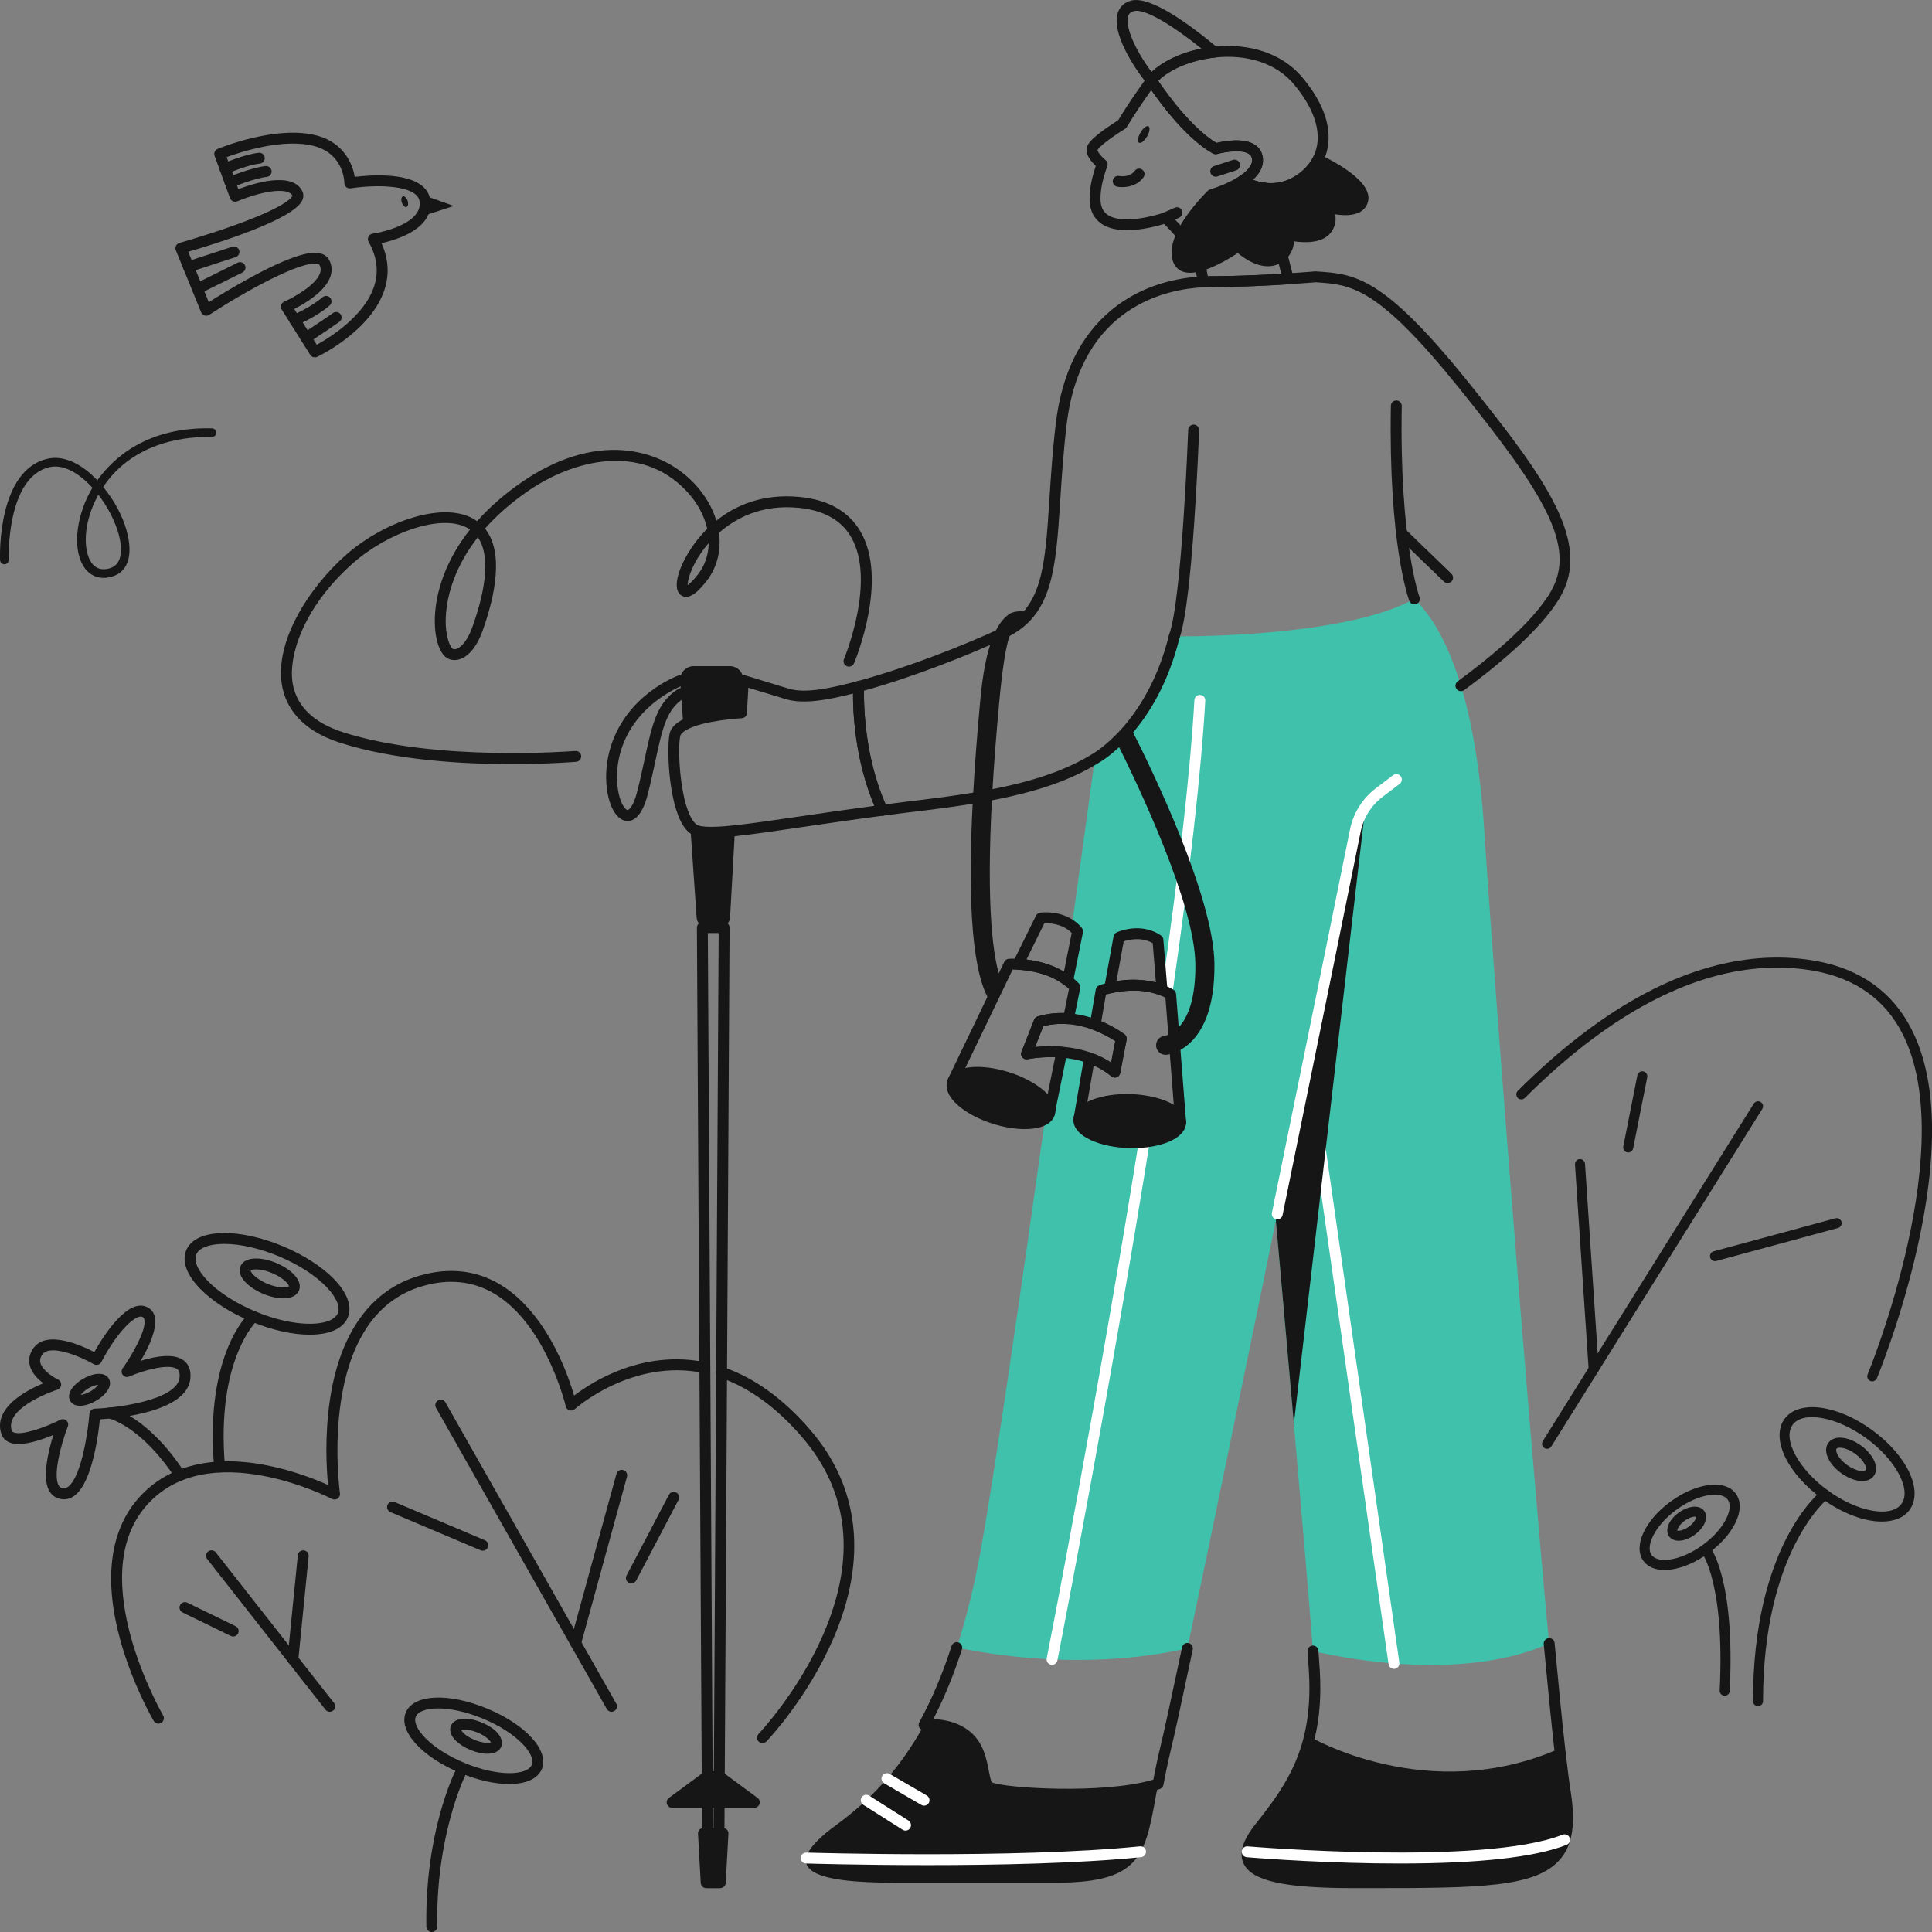
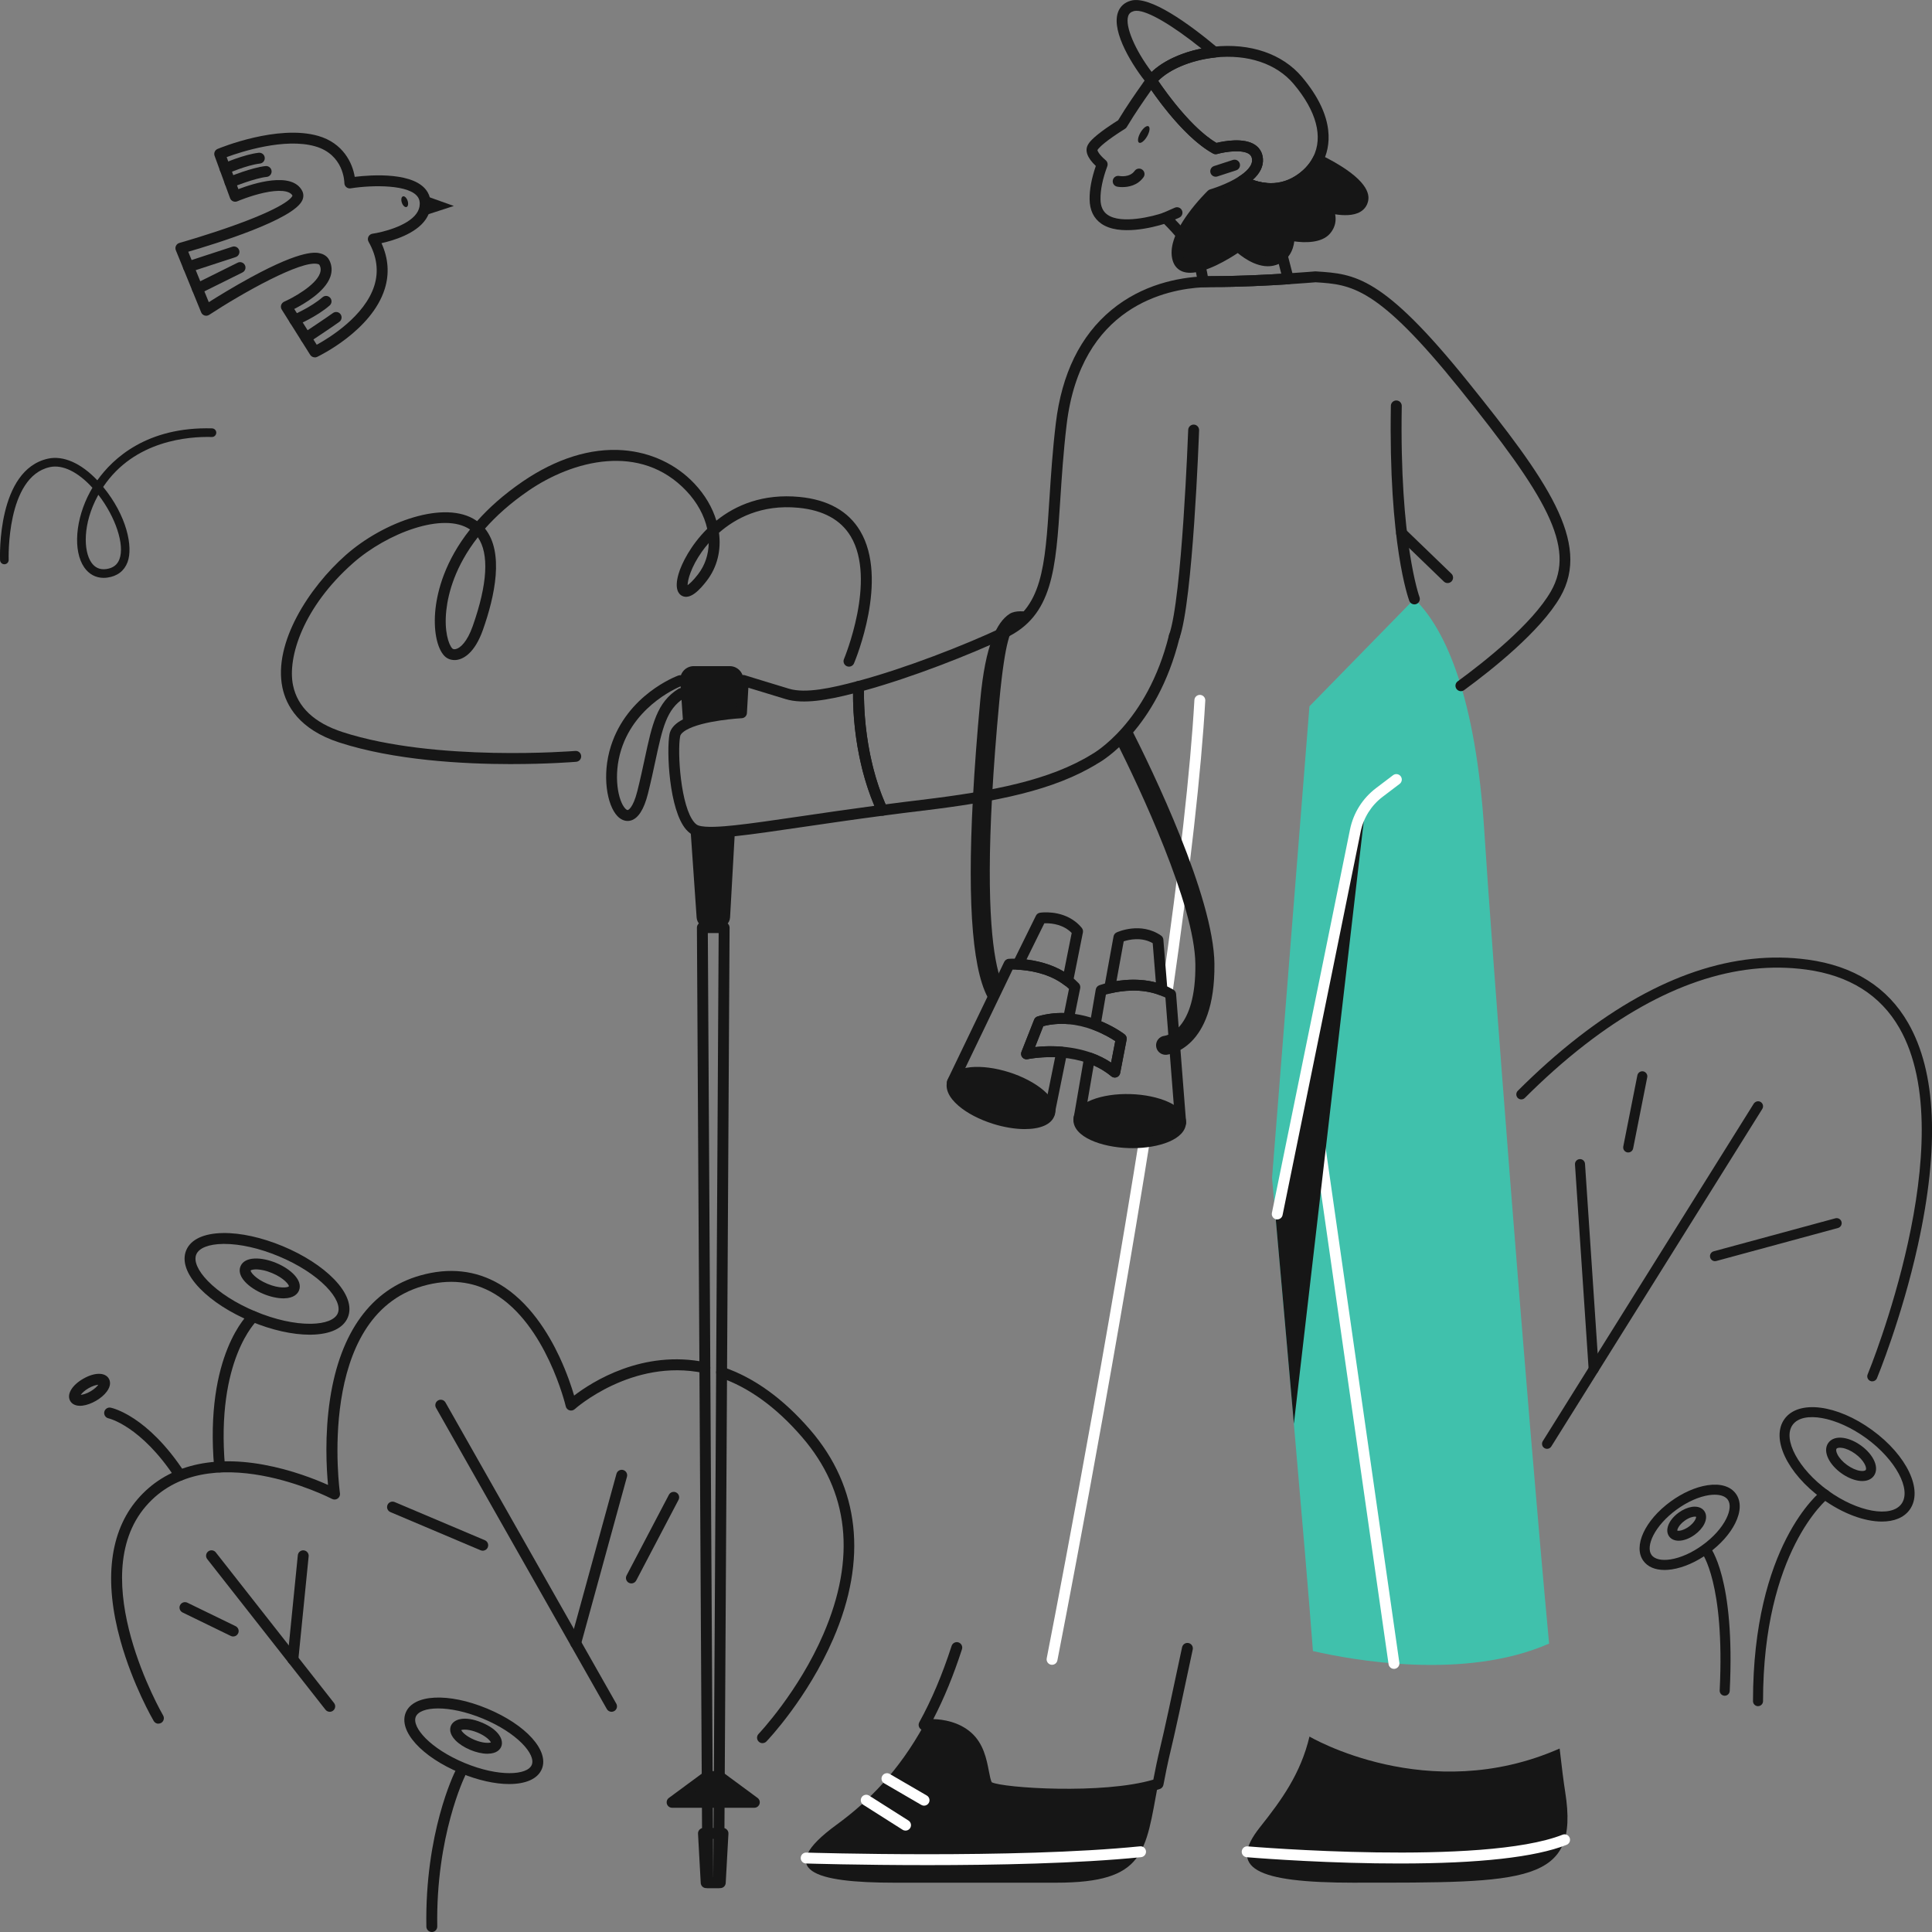
<svg xmlns="http://www.w3.org/2000/svg" id="Layer_1" viewBox="0 0 860 860">
  <rect x="0" y="0" width="860" height="860" fill="#808080" stroke="none" />
  <defs>
    <style>.cls-1{fill:#fff;}.cls-2{fill:#40c1ac;}.cls-3{fill:#161616;}</style>
  </defs>
  <path class="cls-3" d="M675.24,488.26c.73,1.28,2.48,1.51,3.52.47,8.24-8.23,17.18-16.3,26.72-23.69,34.11-26.43,67.28-37.68,98.57-33.44,19.08,2.59,33.02,11.34,41.44,26.02,28.66,49.96-13.71,153.15-14.14,154.18-.47,1.14.07,2.45,1.21,2.92.28.12.57.17.86.17.88,0,1.71-.52,2.07-1.38.11-.26,11.05-26.72,18.21-59.14,9.68-43.82,8.23-77.13-4.31-98.99-9.15-15.95-24.19-25.44-44.72-28.22-32.52-4.42-66.82,7.14-101.91,34.33-9.69,7.51-18.78,15.71-27.14,24.07-.72.71-.86,1.82-.36,2.7h0Z" />
  <path class="cls-3" d="M687,644.2c1,1.09,2.76.93,3.54-.33l93.92-150.25c.69-1.11.29-2.6-.91-3.19-1.05-.52-2.33-.06-2.95.93l-93.85,150.15c-.53.85-.43,1.95.25,2.7h0Z" />
  <path class="cls-3" d="M709.4,611.71c-1.17,0-2.15-.91-2.23-2.09l-6.09-91.28c-.08-1.23.85-2.3,2.08-2.38,1.23-.1,2.3.85,2.38,2.08l6.09,91.28c.08,1.23-.85,2.3-2.08,2.38-.05,0-.1,0-.15,0Z" />
  <path class="cls-3" d="M763.41,561.39c-.98,0-1.89-.66-2.16-1.65-.32-1.19.38-2.42,1.57-2.74l54.16-14.69c1.19-.32,2.42.38,2.74,1.57s-.38,2.42-1.57,2.74l-54.16,14.69c-.2.05-.39.08-.59.08Z" />
  <path class="cls-3" d="M724.78,513c-.14,0-.29-.01-.44-.04-1.21-.24-2-1.42-1.76-2.63l6.27-31.66c.24-1.21,1.42-2.01,2.63-1.76,1.21.24,2,1.42,1.76,2.63l-6.27,31.66c-.21,1.06-1.15,1.8-2.19,1.8Z" />
  <path class="cls-3" d="M837.67,677.3c-7.7,0-17.4-3.49-26.58-10.16-15.61-11.34-22.96-26.94-16.73-35.52h0c6.23-8.58,23.34-6.42,38.95,4.92,15.61,11.34,22.96,26.94,16.73,35.52-2.56,3.53-6.98,5.24-12.36,5.24ZM797.97,634.24c-4.6,6.33,2.61,19.74,15.74,29.27,13.13,9.53,28.1,12.24,32.7,5.91,4.6-6.33-2.61-19.73-15.74-29.27-13.13-9.53-28.11-12.24-32.7-5.91h0Z" />
  <path class="cls-3" d="M828.97,659.26c-.52,0-1.07-.04-1.64-.13-2.51-.38-5.27-1.59-7.78-3.41s-4.51-4.07-5.65-6.34c-1.37-2.74-1.38-5.27-.03-7.13h0c1.35-1.86,3.76-2.63,6.79-2.17,2.51.38,5.27,1.59,7.77,3.41,5.77,4.19,8.21,9.98,5.68,13.47-1.1,1.51-2.89,2.3-5.15,2.3ZM819.04,644.43c-.83,0-1.36.2-1.55.46h0c-.25.34-.22,1.24.41,2.5.81,1.62,2.37,3.34,4.28,4.72,1.91,1.39,4.03,2.34,5.82,2.61,1.38.21,2.25-.04,2.5-.38.64-.88-.66-4.29-4.69-7.22-1.91-1.39-4.03-2.34-5.82-2.61-.35-.05-.67-.08-.96-.08ZM815.68,643.57h.01-.01Z" />
  <path class="cls-3" d="M782.56,759.48c-1.23,0-2.24-1-2.24-2.24,0-69.14,29.4-92.8,30.65-93.78.97-.76,2.38-.58,3.14.39.76.97.58,2.37-.39,3.13h0c-.29.23-28.93,23.51-28.93,90.25,0,1.23-1,2.24-2.24,2.24Z" />
  <path class="cls-3" d="M740.9,698.84c-4.18,0-7.44-1.39-9.37-4.04-4.7-6.47.66-18.1,12.2-26.48,5.3-3.85,11.1-6.4,16.32-7.19,5.75-.88,10.24.47,12.64,3.78,2.4,3.31,2.29,7.99-.31,13.19-2.37,4.73-6.59,9.45-11.89,13.3-5.3,3.85-11.1,6.4-16.32,7.19-1.14.17-2.23.26-3.27.26ZM763.3,665.34c-.8,0-1.66.07-2.57.2-4.53.69-9.63,2.96-14.36,6.39h0c-10,7.26-13.93,16.49-11.21,20.24,1.35,1.86,4.39,2.59,8.35,1.99,4.53-.69,9.63-2.95,14.36-6.39,4.73-3.44,8.47-7.58,10.52-11.68,1.79-3.57,2.05-6.69.69-8.55-1.04-1.43-3.08-2.19-5.78-2.19ZM745.05,670.12h.01-.01Z" />
  <path class="cls-3" d="M747.25,685.83c-1.8,0-3.32-.63-4.25-1.91-2.04-2.81-.22-7.36,4.23-10.59h0c1.89-1.37,3.98-2.28,5.88-2.57,2.39-.36,4.4.3,5.5,1.82,1.1,1.52,1.11,3.63.03,5.79-.86,1.73-2.38,3.43-4.27,4.8-2.42,1.76-4.98,2.66-7.13,2.66ZM754.51,675.09c-.84,0-2.62.38-4.64,1.86h0c-2.59,1.88-3.36,3.93-3.22,4.39.34.2,2.52.1,5.11-1.78,2.59-1.88,3.36-3.93,3.22-4.39-.07-.04-.23-.07-.47-.07ZM748.55,675.14h.01-.01Z" />
  <path class="cls-3" d="M767.72,754.82s-.08,0-.11,0c-1.23-.06-2.18-1.11-2.12-2.34,2.37-48.02-7.91-61.25-8.02-61.38-.77-.95-.65-2.36.3-3.14.94-.79,2.33-.67,3.13.26.47.55,11.55,14.18,9.06,64.48-.06,1.2-1.05,2.13-2.23,2.13Z" />
  <path class="cls-3" d="M339.41,775.94c-.6,0-1.2-.22-1.67-.67-.97-.92-1-2.46-.08-3.43.18-.18,17.8-18.81,28.86-44.43,14.64-33.92,11.45-63.43-9.5-87.71-11.4-13.22-23.71-22.15-36.6-26.54-1.27-.43-1.94-1.81-1.51-3.08.43-1.27,1.81-1.95,3.08-1.51,13.71,4.67,26.73,14.08,38.71,27.96,21.98,25.48,25.51,57.61,10.23,92.92-11.42,26.38-29.01,44.96-29.76,45.73-.48.5-1.11.75-1.75.75Z" />
  <path class="cls-3" d="M70.52,767.28c-.83,0-1.64-.43-2.09-1.2-.38-.65-9.33-16.04-14.84-35.87-7.41-26.66-4.78-48.39,7.61-62.83,12.43-14.49,31.83-19.81,56.08-15.4,12.53,2.28,23.21,6.54,28.74,9.03-.69-7.2-1.56-22.21.91-38.37,4.55-29.71,18.38-48.68,40-54.85,12.94-3.69,24.87-2.39,35.47,3.85,13.14,7.75,21.74,21.86,26.63,32.33,3.32,7.11,5.42,13.45,6.53,17.25,7.92-6.06,30.56-20.65,58.69-14.78,1.31.27,2.15,1.56,1.88,2.87-.27,1.31-1.55,2.15-2.87,1.88-31.92-6.67-57.18,15.85-57.43,16.07-.64.58-1.53.77-2.35.52-.82-.26-1.45-.93-1.64-1.77-.08-.36-8.7-36.52-31.91-50.21-9.4-5.54-20.05-6.67-31.66-3.36-47.85,13.65-37.05,91.5-36.94,92.28.13.9-.25,1.8-1,2.33-.74.53-1.72.59-2.53.17-.55-.29-55.56-28.58-82.92,3.3-27.48,32.04,7.38,92.48,7.73,93.08.68,1.16.29,2.64-.87,3.32-.38.22-.81.33-1.22.33Z" />
  <path class="cls-3" d="M272.23,761.98c-.84,0-1.67-.44-2.11-1.23l-76.03-134.07c-.66-1.16-.25-2.64.91-3.3,1.16-.66,2.64-.25,3.3.91l76.03,134.07c.66,1.16.25,2.64-.91,3.3-.38.21-.79.32-1.19.32Z" />
  <path class="cls-3" d="M256.25,733.81c-.21,0-.43-.03-.64-.09-1.29-.35-2.05-1.69-1.7-2.98l20.5-74.69c.35-1.29,1.68-2.06,2.98-1.7,1.29.35,2.05,1.69,1.7,2.98l-20.5,74.69c-.3,1.08-1.27,1.78-2.34,1.78Z" />
  <path class="cls-3" d="M146.79,761.98c-.72,0-1.43-.32-1.91-.93l-52.63-67.04c-.83-1.05-.64-2.58.41-3.4,1.05-.83,2.58-.64,3.4.41l52.63,67.04c.83,1.05.64,2.58-.41,3.4-.44.35-.97.52-1.5.52Z" />
  <path class="cls-3" d="M130.37,741.07c-.08,0-.16,0-.24-.01-1.33-.13-2.3-1.32-2.17-2.65l4.61-46.12c.13-1.33,1.32-2.31,2.65-2.17,1.33.13,2.3,1.32,2.17,2.65l-4.61,46.12c-.12,1.25-1.18,2.18-2.41,2.18Z" />
  <path class="cls-3" d="M214.88,690.27c-.31,0-.64-.06-.94-.19l-40.16-17c-1.23-.52-1.81-1.95-1.29-3.18s1.94-1.81,3.18-1.29l40.16,17c1.23.52,1.81,1.95,1.29,3.18-.39.92-1.29,1.48-2.23,1.48Z" />
  <path class="cls-3" d="M103.81,728.46c-.36,0-.72-.08-1.06-.24l-21.48-10.45c-1.2-.59-1.71-2.04-1.12-3.24.59-1.2,2.04-1.7,3.24-1.12l21.48,10.45c1.2.59,1.71,2.04,1.12,3.24-.42.86-1.28,1.36-2.18,1.36Z" />
  <path class="cls-3" d="M281.05,704.84c-.38,0-.76-.09-1.12-.28-1.19-.62-1.64-2.09-1.02-3.27l18.84-35.91c.62-1.19,2.09-1.64,3.27-1.02,1.19.62,1.64,2.09,1.02,3.27l-18.84,35.91c-.43.83-1.28,1.3-2.15,1.3Z" />
  <path class="cls-3" d="M137.89,594.12c-7.72,0-16.93-2.06-26.01-5.84-9.31-3.87-17.44-9.1-22.89-14.72-5.94-6.13-8.11-12.18-6.1-17.01h0c2.01-4.84,7.82-7.56,16.36-7.68,7.85-.13,17.28,1.97,26.58,5.83,9.31,3.87,17.44,9.1,22.89,14.72,5.94,6.13,8.11,12.18,6.1,17.01-2.01,4.84-7.82,7.56-16.36,7.68-.19,0-.39,0-.58,0ZM99.84,553.71c-.17,0-.35,0-.52,0-6.39.09-10.74,1.8-11.95,4.69h0c-1.2,2.9.66,7.19,5.11,11.78,5,5.16,12.56,10,21.27,13.62,8.71,3.62,17.44,5.56,24.66,5.46,6.39-.09,10.74-1.8,11.95-4.69,1.2-2.89-.66-7.19-5.11-11.78-5-5.16-12.56-10-21.27-13.62-8.5-3.53-17.05-5.46-24.14-5.46ZM85.13,557.48h.01-.01Z" />
  <path class="cls-3" d="M126.15,577.94c-2.68,0-5.84-.7-8.94-1.99-6.46-2.69-12.03-7.77-10.15-12.29,1.88-4.52,9.4-4.17,15.87-1.48,6.46,2.68,12.03,7.77,10.15,12.29-.53,1.27-2.1,3.41-6.73,3.47-.07,0-.14,0-.2,0ZM111.55,565.53c.02.83,2.24,3.75,7.52,5.95,5.38,2.24,9.06,1.68,9.55,1.1.04-.68-2.17-3.67-7.55-5.91-5.28-2.19-8.92-1.71-9.52-1.13Z" />
  <path class="cls-3" d="M97.74,655.4c-1.24,0-2.3-.95-2.41-2.21-4.35-50.2,15.04-68.22,15.86-68.97,1-.89,2.53-.81,3.42.18.89.99.81,2.52-.18,3.42-.23.21-18.39,17.48-14.28,64.95.12,1.33-.87,2.51-2.21,2.62-.07,0-.14,0-.21,0Z" />
-   <path class="cls-3" d="M28.43,667.38c-.24,0-.49-.01-.74-.04-2.42-.23-4.36-1.42-5.61-3.43-3.56-5.75-.59-17.95,1.68-25.17-5.83,2.46-14.68,5.41-19.63,3.31-1.8-.77-3.05-2.14-3.6-3.96-3.46-11.39,10.89-19.08,18.75-22.35-2.43-1.82-5.09-4.47-5.98-7.79-.7-2.63-.18-5.31,1.52-7.76,5.76-8.3,21.2-1.42,27.16,1.67,3.99-7.09,14.77-24.2,23.49-20.03,1.76.84,2.95,2.31,3.45,4.25.31,1.2,1.23,7.19-6.31,19.67.9-.28,1.86-.55,2.84-.8,7.56-1.96,13.01-1.77,16.2.55,1.66,1.21,3.54,3.59,3.1,8.12-1.43,14.7-31.32,17.64-40.29,18.19-.7,6.99-3.35,27.29-10.78,33.53-1.62,1.36-3.38,2.05-5.25,2.05ZM30.12,635.15c-3,7.84-6.67,21.75-3.92,26.2.45.73,1.03,1.07,1.94,1.16.52.05,1.34,0,2.41-.89,5.9-4.96,8.68-25.02,9.26-32.33.1-1.23,1.1-2.19,2.33-2.23,9.48-.35,36.78-3.67,37.78-13.92.24-2.43-.53-3.29-1.12-3.72-3.51-2.55-14.56.41-21.28,3.32-1,.43-2.17.15-2.85-.7-.68-.85-.72-2.05-.09-2.93,4.34-6.08,10.79-17.38,9.65-21.82-.14-.55-.39-.87-.84-1.09-2.57-1.22-10.35,5.07-18.29,20.08-.31.58-.84,1.01-1.47,1.2-.63.18-1.31.1-1.88-.23-6.03-3.49-19.58-9.13-22.93-4.29-.9,1.29-1.16,2.48-.83,3.73.92,3.44,5.98,6.51,7.85,7.4.9.43,1.45,1.37,1.38,2.36s-.74,1.85-1.69,2.14c-.24.07-23.51,7.66-20.34,18.09.11.37.3.67.86.91,3.63,1.54,14.15-2.26,20.6-5.5.5-.31,1.12-.45,1.73-.33,1.15.21,1.98,1.21,1.98,2.38h0c0,.36-.08.7-.22,1.01Z" />
  <path class="cls-3" d="M35.61,625.77c-2.68,0-3.87-1.31-4.35-2.15-1.67-2.89.7-6.95,5.76-9.88,5.06-2.92,9.76-2.94,11.43-.05.55.95,1.16,2.96-.91,5.75-1.11,1.5-2.84,2.97-4.85,4.13-2.02,1.16-4.15,1.92-6,2.14-.38.04-.74.07-1.08.07ZM43.76,616.39c-.95.08-2.52.5-4.32,1.54-1.8,1.04-2.95,2.19-3.5,2.97.95-.08,2.52-.5,4.32-1.54,1.8-1.04,2.95-2.19,3.5-2.97ZM44.58,616.44h.01-.01Z" />
  <path class="cls-3" d="M80.11,659.12c-.79,0-1.56-.38-2.03-1.1-15.32-23.37-29.64-26.63-29.78-26.67-1.3-.28-2.15-1.55-1.88-2.86.27-1.31,1.53-2.15,2.84-1.89.66.13,16.32,3.49,32.88,28.76.73,1.12.42,2.62-.7,3.36-.41.27-.87.4-1.33.4Z" />
  <path class="cls-3" d="M226.63,794.14c-6.2,0-13.77-1.62-21.69-4.91-17.26-7.17-27.72-18.74-24.32-26.92h0c3.4-8.17,18.98-8.93,36.24-1.76,17.26,7.17,27.72,18.74,24.32,26.92-1.84,4.42-7.24,6.67-14.55,6.67ZM185.09,764.17h0c-1.94,4.66,6.5,14.26,21.71,20.58,15.21,6.31,27.96,5.52,29.9.86,1.94-4.66-6.5-14.26-21.71-20.58-15.21-6.31-27.96-5.52-29.9-.86Z" />
  <path class="cls-3" d="M216.97,780.65c-2.28,0-4.97-.6-7.59-1.69-2.69-1.12-5.06-2.65-6.67-4.31-2.84-2.93-2.46-5.29-1.99-6.44,1.22-2.94,6.04-4.64,13.73-1.45,7.69,3.2,9.88,7.81,8.66,10.75-.48,1.15-1.89,3.08-5.96,3.13-.06,0-.11,0-.17,0ZM205.31,770.12c.39.86,2.23,2.83,5.93,4.36s6.4,1.45,7.28,1.12c-.39-.86-2.23-2.83-5.93-4.37-3.7-1.53-6.39-1.45-7.27-1.12ZM202.95,769.14h.01-.01Z" />
  <path class="cls-3" d="M192.21,860c-1.32,0-2.4-1.06-2.42-2.38-.71-41.59,12.34-68.18,12.9-69.29.6-1.2,2.05-1.68,3.25-1.08,1.2.6,1.68,2.05,1.09,3.25-.13.26-13.07,26.72-12.39,67.04.02,1.34-1.04,2.44-2.38,2.47h-.04Z" />
  <path class="cls-3" d="M535.57,127.88c-1.21,0-2.24-.89-2.4-2.1-.41-3.01-1.03-5.88-1.85-8.54-1.66-5.35-9.26-13.71-13.12-17.56-4.77,1.48-19.91,5.5-27.97-.12-3.39-2.36-5.14-5.99-5.21-10.8-.07-4.36.87-9.36,2.77-14.88-3.89-3.7-5.04-6.94-3.4-9.64.4-.67,1.63-2.69,8-7.18,2.29-1.6,4.39-2.94,5.33-3.53,3.85-6.39,7.83-12.05,10.49-15.82.92-1.31,1.7-2.41,2.28-3.28.45-.67,1.2-1.07,2.01-1.07s1.63.43,2.07,1.15c.13.21,13.82,21.37,26.92,29.11,3.17-.77,12.31-2.55,17.33.98,2.01,1.41,3.17,3.52,3.36,6.09.24,3.3-1.29,6.44-4.55,9.36,1.66.61,3.85,1.21,6.33,1.41,1.1.09,2,.91,2.19,1.99l1.55,8.66,8.08,31.39c.18.7.04,1.44-.38,2.03s-1.08.95-1.8,1c-8.71.57-21.71,1.25-34.21,1.25-1.37,0-2.57.03-3.67.09-.05,0-.09,0-.14,0ZM518.84,94.49c.61,0,1.22.23,1.68.67.52.5,12.86,12.35,15.43,20.64.7,2.26,1.27,4.66,1.69,7.15.55-.01,1.13-.02,1.74-.02,11.04,0,22.5-.54,30.97-1.06l-7.37-28.64c-.01-.06-.03-.12-.04-.18l-1.25-6.98c-5.83-.88-9.84-3.37-10.02-3.48-.7-.44-1.13-1.21-1.13-2.03,0-.83.41-1.6,1.1-2.05,2.72-1.77,5.92-4.5,5.7-7.47-.08-1.13-.49-1.9-1.31-2.47-2.96-2.08-10.3-1.12-14.24-.02-.61.17-1.26.09-1.82-.21-11.48-6.3-22.97-21.72-27.5-28.26-.1.14-.2.28-.3.43-2.69,3.82-6.74,9.59-10.6,16.03-.2.34-.48.62-.82.82-.03.02-2.69,1.65-5.58,3.68-5.14,3.62-6.38,5.29-6.64,5.72-.04.25.43,1.82,3.66,4.57.77.66,1.05,1.73.7,2.69-2.07,5.58-3.09,10.52-3.02,14.69.04,3.2,1.07,5.45,3.13,6.89,6.15,4.29,20.16.77,25.04-.95.26-.09.54-.14.81-.14Z" />
-   <path class="cls-3" d="M512.5,38.21c-.73,0-1.42-.33-1.88-.89-6.17-7.58-15.87-22.77-13.06-31.57.88-2.76,2.9-4.65,5.85-5.46,8.42-2.32,25.7,10.16,38.7,21.05.75.63,1.05,1.63.76,2.57-.28.93-1.1,1.6-2.06,1.71-11.25,1.19-21.86,5.89-26.4,11.68-.45.58-1.15.92-1.89.93h-.02ZM505.89,4.81c-.44,0-.84.05-1.19.14-1.36.38-2.14,1.07-2.52,2.26-1.44,4.51,3.08,15.07,10.46,24.82,4.99-4.8,13.09-8.6,22.17-10.42-13.25-10.61-23.9-16.81-28.92-16.81Z" />
+   <path class="cls-3" d="M512.5,38.21c-.73,0-1.42-.33-1.88-.89-6.17-7.58-15.87-22.77-13.06-31.57.88-2.76,2.9-4.65,5.85-5.46,8.42-2.32,25.7,10.16,38.7,21.05.75.63,1.05,1.63.76,2.57-.28.93-1.1,1.6-2.06,1.71-11.25,1.19-21.86,5.89-26.4,11.68-.45.58-1.15.92-1.89.93h-.02M505.89,4.81c-.44,0-.84.05-1.19.14-1.36.38-2.14,1.07-2.52,2.26-1.44,4.51,3.08,15.07,10.46,24.82,4.99-4.8,13.09-8.6,22.17-10.42-13.25-10.61-23.9-16.81-28.92-16.81Z" />
  <path class="cls-3" d="M606.67,88.77c-1.43,7.88-16.46,3.19-16.46,3.19,0,0,4.29,5.41,0,10.41-4.3,5.02-16.47,2.16-16.47,2.16,0,0,1.08,8.59-6.45,11.09-7.52,2.51-16.11-6.09-16.11-6.09,0,0-23.59,16.73-26.85,5.73-3.26-11.01,15.03-28.64,15.03-28.64,0,0,7.67-2.21,13.61-6.09,0,0,4.49,2.82,10.8,3.33,4.11.34,8.99-.3,13.9-3.33,3.87-2.39,7.02-5.6,9.01-9.5,4.5,2.22,21.23,10.91,19.99,17.73h0Z" />
  <path class="cls-3" d="M529.72,121.42c-1.11,0-2.15-.15-3.1-.47-2.29-.79-3.89-2.52-4.62-4.99-1.58-5.32.66-12.24,6.65-20.56,4.24-5.89,8.83-10.34,9.02-10.52.28-.27.63-.48,1.01-.58.07-.02,7.41-2.16,12.96-5.79.79-.52,1.82-.52,2.62-.02.03.02,4.11,2.52,9.7,2.97,4.45.36,8.64-.63,12.44-2.98,3.6-2.22,6.41-5.17,8.12-8.54.6-1.18,2.04-1.66,3.23-1.07,18.96,9.35,22.05,16.22,21.3,20.34h0c-.39,2.17-1.58,3.9-3.44,5.03-3.15,1.91-7.78,1.71-11.29,1.15.51,2.6.18,5.7-2.28,8.57-3.8,4.43-11.58,4.09-15.92,3.48-.43,3.81-2.43,8.62-8.08,10.5-6.85,2.29-14.02-2.75-17.08-5.31-4.02,2.67-14.05,8.8-21.25,8.8ZM540.62,88.77c-5.03,4.98-16.24,18.17-13.98,25.81.36,1.22.99,1.58,1.56,1.78,4.48,1.56,15.6-4.58,21.57-8.8.96-.68,2.28-.57,3.12.26,2.1,2.09,8.66,7.16,13.63,5.5,5.51-1.83,4.84-8.23,4.81-8.5-.09-.78.21-1.57.8-2.09.59-.52,1.4-.74,2.16-.56,2.79.65,11.36,1.79,14.08-1.37,2.86-3.34.24-6.94-.07-7.34-.65-.84-.68-2-.07-2.87.6-.87,1.69-1.25,2.7-.94,3.3,1.03,9.52,2.05,12.18.44.67-.4,1.03-.94,1.18-1.74.54-2.96-6.37-8.75-16.65-14.1-2.12,3.28-5.08,6.14-8.68,8.37-4.7,2.9-9.88,4.14-15.38,3.69-4.77-.38-8.59-1.98-10.52-2.94-4.99,2.99-10.6,4.86-12.43,5.43ZM606.67,88.77h.01-.01Z" />
  <path class="cls-3" d="M327.14,369.8l-2.16,38.55c-.15,2.57-2.27,4.57-4.84,4.57h-5.21c-2.56,0-4.67-1.96-4.84-4.51l-2.82-40.69c.84.96,1.77,1.66,2.78,2.01,3.03,1.07,8.73.96,17.09.07h0Z" />
  <path class="cls-3" d="M330.88,302.9l-.81,14.39s-17.88.91-25.91,5.64l-1.38-19.94c-.24-3.5,2.53-6.47,6.04-6.47h16c3.48,0,6.26,2.92,6.06,6.39Z" />
  <path class="cls-2" d="M689.57,731.61c-37.64,16.55-87.8,7.32-105.14,3.33-1.54-20.67-4.99-61.19-8.49-101.2-4.82-55.16-9.71-109.35-9.71-109.35l8.61-108.65,8.04-101.34,46.72-47.8c13.96,13.43,27.4,43.97,31.15,103.89,2.93,46.72,18.43,250.24,28.81,361.12Z" />
  <path class="cls-1" d="M620.5,742.87c-1.19,0-2.22-.87-2.4-2.08l-34.94-243.96c-.19-1.32.73-2.55,2.06-2.74,1.33-.18,2.55.73,2.74,2.06l34.94,243.96c.19,1.32-.73,2.55-2.06,2.74-.12.02-.23.02-.35.02Z" />
-   <path class="cls-2" d="M629.6,266.6l-8.05,80.41-7.59,5.76c-5.49,4.16-9.27,10.18-10.66,16.93-10.15,50.05-54.08,266.34-74.75,364.06-39.88,8.83-77.86,4.67-102.65-.36,4.18-12.86,7.83-27.61,10.89-44.66,5.96-33.26,17.81-115.19,28.83-193.68l1.47.46,5.52-27.19c3.88.33,8.15,1.08,12.36,2.58l-4.53,26.34-.19,1.13c-.15,5.31,9.87,9.89,22.37,10.26,12.51.36,22.78-3.64,22.92-8.93.01-.29-.01-.57-.07-.86l-4.38-56.21c-1.26-.74-2.55-1.37-3.85-1.87l-1.81-22.33c-8-5.54-17.37-1.19-17.37-1.19l-4.1,22.52c-2.38.55-3.82,1.08-3.82,1.08l-2.63,15.32c-3.44-1.28-7.48-2.35-11.88-2.72l2.85-14.04c-1.01-1.05-2.08-2.01-3.2-2.85l4.39-21.98c-.78-.96-1.62-1.76-2.51-2.44,4.27-30.95,7.87-57.31,10.18-74.37,3.48-2.16,6.76-4.53,9.82-7.2,2.24-1.93,4.36-4.01,6.38-6.24,9.01-10.1,15.56-23.37,19.2-41.08,0,0,59.94.86,95.58-11.72,4.13-1.45,7.94-3.09,11.29-4.93h0Z" />
  <path class="cls-1" d="M519.5,444.15c-.11,0-.23,0-.35-.02-1.33-.19-2.25-1.42-2.05-2.74,7.87-54.78,12.78-98.45,14.57-129.79.08-1.34,1.21-2.35,2.56-2.28,1.34.08,2.36,1.22,2.28,2.56-1.81,31.48-6.72,75.29-14.62,130.21-.17,1.21-1.21,2.08-2.4,2.08Z" />
  <path class="cls-1" d="M468.31,741.07c-.16,0-.31-.01-.47-.05-1.31-.26-2.17-1.53-1.91-2.85.23-1.18,23.44-119.32,42.23-237.85.21-1.32,1.45-2.22,2.77-2.01,1.32.21,2.22,1.45,2.01,2.77-18.81,118.62-42.03,236.84-42.26,238.02-.23,1.16-1.24,1.96-2.38,1.96Z" />
  <path class="cls-3" d="M607.78,359.23l-31.83,274.52c-3.07-35.11-6.17-69.82-8.01-90.42,15.59-76.16,30.08-147.52,35.37-173.63.48-2.34,1.25-4.61,2.29-6.73l2.18-3.75h0Z" />
  <path class="cls-1" d="M568.55,542.81c-.16,0-.32-.02-.49-.05-1.31-.27-2.16-1.55-1.89-2.86,16.73-81.74,31.9-156.52,34.77-170.68,1.5-7.35,5.61-13.88,11.57-18.39l7.59-5.76c1.07-.81,2.59-.6,3.4.47.81,1.07.6,2.59-.47,3.4l-7.59,5.76c-5.02,3.8-8.48,9.3-9.75,15.49-2.87,14.16-18.04,88.94-34.77,170.68-.23,1.15-1.25,1.94-2.37,1.94Z" />
  <path class="cls-3" d="M540.58,429.13c.4,38.05-20.47,40.31-21.37,40.38-.12.01-.24.02-.36.02-2.18,0-4.04-1.67-4.23-3.88-.19-2.3,1.49-4.35,3.79-4.58.72-.11,14-2.35,13.69-31.86-.28-26.69-25.09-78.93-34.94-98.63,2.24-1.93,4.36-4.01,6.38-6.24,9.1,17.94,36.73,74.76,37.05,104.78h0Z" />
  <path class="cls-3" d="M475.28,438.99c-.52,0-1.04-.17-1.46-.49-.42-.32-.83-.62-1.26-.91-6.85-4.67-15.16-5.73-19.51-5.95-.82-.04-1.56-.49-1.97-1.19s-.45-1.57-.08-2.3l10.13-20.54c.35-.71,1.02-1.2,1.8-1.32.36-.06,8.89-1.32,15.71,3.94,1.08.83,2.06,1.78,2.91,2.83.45.56.64,1.29.49,2l-4.39,21.98c-.16.82-.74,1.5-1.52,1.79-.28.11-.57.16-.86.16ZM456.91,427.12c4.65.57,10.95,1.98,16.7,5.4l3.44-17.22c-.42-.43-.87-.84-1.37-1.22-3.85-2.97-8.63-3.17-10.81-3.09l-7.96,16.13Z" />
  <path class="cls-3" d="M467.09,497.95c-.24,0-.49-.04-.73-.11l-1.47-.46-41.73-13.24c-.67-.21-1.21-.7-1.49-1.35-.28-.65-.26-1.38.04-2.01l25.3-52.61c.38-.78,1.14-1.31,2.01-1.37.07,0,1.7-.12,4.24,0,4.87.24,14.18,1.44,22.01,6.78.5.34.98.69,1.45,1.05,1.22.92,2.4,1.96,3.49,3.11.55.57.78,1.38.62,2.16l-2.85,14.04c-.24,1.2-1.34,2.02-2.57,1.94-3.81-.31-7.51,0-11.03.9l-3.67,9.32c2.96-.32,7.23-.57,12.08-.17.69.06,1.32.41,1.74.96s.58,1.26.44,1.94l-5.52,27.19c-.14.67-.55,1.26-1.14,1.61-.38.22-.8.34-1.23.34ZM427.3,480.36l37.96,12.04,4.42-21.81c-6.97-.23-12.17.87-12.23.89-.87.19-1.78-.12-2.36-.8-.58-.68-.74-1.63-.41-2.46l5.6-14.21c.24-.74.84-1.34,1.62-1.57,3.76-1.12,7.71-1.63,11.77-1.52l2.17-10.71c-.65-.61-1.32-1.18-2.02-1.7-.43-.32-.85-.63-1.28-.92-6.84-4.67-15.15-5.73-19.5-5.94-.91-.04-1.69-.04-2.3-.04l-23.45,48.77ZM462.58,454.77h.01-.01Z" />
  <ellipse class="cls-3" cx="445.58" cy="488.77" rx="9.6" ry="22.66" transform="translate(-154.99 765.81) rotate(-72.41)" />
  <path class="cls-3" d="M456.22,502.6c-4.49,0-9.55-.87-14.27-2.37-6.07-1.92-11.49-4.76-15.26-7.99-4.32-3.69-6.1-7.62-5.01-11.05h0c1.09-3.43,4.8-5.61,10.46-6.15,4.94-.47,11.01.34,17.08,2.26,11.59,3.67,22.63,11.6,20.27,19.04-1.4,4.41-6.74,6.25-13.27,6.25ZM435.02,479.76c-.84,0-1.65.04-2.43.11-3.44.32-5.85,1.39-6.29,2.79h0c-.44,1.39.91,3.66,3.54,5.9,3.29,2.82,8.11,5.32,13.58,7.05,11.77,3.73,20.57,2.06,21.46-.73.88-2.79-5.34-9.22-17.12-12.96-4.48-1.42-8.9-2.17-12.73-2.17ZM423.98,481.93h.01-.01Z" />
  <path class="cls-3" d="M517.23,443.19c-.3,0-.6-.06-.89-.17-8.26-3.28-17.22-1.96-21.83-.89-.79.19-1.63-.04-2.22-.6-.59-.56-.86-1.39-.71-2.19l4.1-22.52c.14-.77.65-1.43,1.36-1.76.43-.2,10.73-4.87,19.77,1.39.6.41.98,1.07,1.04,1.8l1.81,22.33c.07.83-.3,1.65-.97,2.14-.42.31-.93.48-1.44.48ZM504.6,436.1c3.13,0,6.51.33,9.92,1.23l-1.41-17.49c-5.02-2.88-10.58-1.58-12.91-.81l-3.22,17.68c2.21-.35,4.81-.62,7.63-.62Z" />
  <path class="cls-3" d="M525.54,502.13s-.05,0-.07,0l-45.29-1.32c-.7-.02-1.36-.34-1.81-.89-.45-.54-.63-1.25-.51-1.95l4.73-27.47c.12-.71.55-1.32,1.16-1.68s1.36-.43,2.04-.19c3.18,1.13,6.13,2.59,8.8,4.36l1.85-9.57c-1.72-1.15-5.21-3.27-9.77-4.98-1.09-.41-1.74-1.53-1.54-2.68l2.63-15.32c.15-.85.74-1.56,1.55-1.86.07-.02,1.62-.59,4.12-1.17,5.15-1.2,15.23-2.66,24.71,1.1,1.36.52,2.78,1.2,4.19,2.03.68.4,1.13,1.11,1.19,1.9l4.45,57.07c.05.69-.19,1.36-.66,1.86-.46.48-1.09.75-1.76.75ZM483.11,496.04l39.8,1.16-4.14-53.08c-.81-.42-1.61-.79-2.4-1.09-8.29-3.29-17.25-1.97-21.86-.9-.9.21-1.65.41-2.23.58l-2.05,11.93c6.24,2.61,10.18,5.64,10.36,5.78.72.56,1.07,1.48.89,2.37l-2.87,14.9c-.16.84-.76,1.54-1.57,1.82-.81.29-1.71.13-2.37-.42-2.31-1.93-4.93-3.54-7.83-4.83l-3.75,21.77Z" />
  <ellipse class="cls-3" cx="502.89" cy="499.04" rx="9.6" ry="22.66" transform="translate(-10.51 987.26) rotate(-88.34)" />
  <path class="cls-3" d="M504.07,511.08c-.51,0-1.03,0-1.54-.02-12.15-.35-24.95-4.94-24.72-12.75.1-3.6,3.08-6.72,8.37-8.78,4.63-1.8,10.68-2.71,17.05-2.51,12.15.35,24.95,4.94,24.72,12.75-.22,7.48-12.19,11.32-23.88,11.32ZM501.58,491.84c-5.16,0-9.95.77-13.63,2.2-3.22,1.26-5.24,2.94-5.29,4.4h0c-.08,2.93,7.67,7.4,20.02,7.76,12.34.37,20.35-3.66,20.43-6.59.08-2.93-7.67-7.4-20.02-7.76-.51-.01-1.02-.02-1.52-.02ZM480.24,498.38h.01-.01Z" />
  <path class="cls-3" d="M496.24,479.66c-.56,0-1.11-.19-1.55-.56-3.01-2.51-6.55-4.49-10.52-5.9-3.56-1.27-7.52-2.09-11.76-2.45-8.3-.69-14.89.71-14.95.73-.87.19-1.78-.12-2.36-.8-.58-.68-.74-1.63-.41-2.46l5.65-14.34c.27-.69.85-1.22,1.57-1.43,4.43-1.32,9.12-1.78,13.93-1.4,4.15.34,8.37,1.31,12.53,2.86,7.32,2.74,12.04,6.37,12.24,6.53.72.56,1.07,1.48.89,2.37l-2.87,14.9c-.16.84-.76,1.54-1.57,1.82-.27.09-.54.14-.81.14ZM467.7,465.71c1.6,0,3.32.06,5.11.21,4.66.39,9.03,1.31,12.98,2.71,3.18,1.13,6.13,2.59,8.8,4.36l1.85-9.57c-1.72-1.15-5.21-3.27-9.77-4.98-3.75-1.4-7.53-2.26-11.23-2.57-3.8-.3-7.51,0-11.03.91l-3.66,9.3c1.87-.2,4.25-.38,6.96-.38Z" />
  <path class="cls-3" d="M392.75,363.11c-.93,0-1.8-.54-2.2-1.41-12.28-26.59-10.81-55.08-10.74-56.28.06-1.05.78-1.93,1.79-2.2,21.65-5.79,47.73-16.04,63.98-23.64,18.42-8.62,19.61-27.09,21.57-57.68.64-9.93,1.36-21.18,2.83-33.46,2.63-22.06,10.95-39.02,24.71-50.41,13.82-11.44,29.8-14.47,40.77-15,1.17-.07,2.46-.1,3.92-.1,12.37,0,25.26-.68,33.89-1.24,7.2-.46,12.05-.89,12.09-.89.12-.01.25-.01.37,0l.26.02c17.1,1.11,29.46,1.91,67.53,49.21,34.84,43.31,54.99,71.37,41.03,95.65-8.83,15.34-30.61,32.59-42.81,41.52-1.08.79-2.6.56-3.39-.53-.79-1.08-.56-2.6.53-3.39,11.89-8.7,33.09-25.46,41.47-40.02,11.47-19.94-2.58-42.92-40.6-90.19-36.73-45.65-48.19-46.39-64.06-47.42h-.08c-.96.08-5.55.46-12.02.88-8.7.57-21.71,1.25-34.21,1.25-1.37,0-2.57.03-3.67.09-16.23.79-54.6,8.32-60.91,61.15-1.45,12.15-2.17,23.33-2.81,33.19-2.01,31.27-3.34,51.93-24.36,61.77-16.01,7.48-41.46,17.52-63.04,23.46-.11,6.37.25,29.23,9.62,50.61,5.28-.7,10.64-1.37,15.98-2.01,32.04-3.85,57.21-8.78,75.87-20.31.04-.03.09-.05.13-.08.24-.13,24.44-13.55,34.18-52.97.32-1.3,1.64-2.1,2.94-1.77,1.3.32,2.09,1.64,1.77,2.94-10.13,40.96-34.7,55.04-36.54,56.04-19.41,11.97-45.13,17.04-77.78,20.96-5.92.71-11.87,1.46-17.7,2.24-.11.01-.22.02-.32.02Z" />
  <path class="cls-3" d="M629.6,269.03c-.98,0-1.9-.6-2.27-1.57-.38-1-9.28-25.3-8.21-86.82.02-1.34,1.11-2.39,2.47-2.38,1.34.02,2.4,1.13,2.38,2.47-1.05,60.39,7.8,84.79,7.89,85.03.47,1.25-.16,2.65-1.42,3.12-.28.11-.57.16-.85.16Z" />
  <path class="cls-1" d="M522.73,283.26c5.9-16.64,8.59-91.84,8.59-91.84" />
  <path class="cls-3" d="M522.73,285.69c-.27,0-.54-.05-.81-.14-1.26-.45-1.92-1.83-1.47-3.1,5.71-16.1,8.43-90.37,8.46-91.11.05-1.34,1.19-2.38,2.51-2.34,1.34.05,2.38,1.17,2.34,2.51-.11,3.09-2.77,75.76-8.73,92.56-.35.99-1.29,1.61-2.28,1.61Z" />
-   <path class="cls-3" d="M609.94,840.47c-1.17,0-2.35,0-3.55,0h-3.63c-31.19,0-45.43-3.16-49.17-10.9-2.22-4.59-.45-10.4,5.39-17.74,9.52-11.99,17.72-23.23,21.57-39.4,2.06-8.61,2.74-18.02,2.07-28.77-.13-2.24-.34-5.11-.59-8.54-.1-1.34.9-2.5,2.24-2.6,1.34-.11,2.5.9,2.6,2.24.26,3.46.46,6.35.6,8.61.7,11.23-.02,21.11-2.2,30.19-4.07,17.11-12.96,29.29-22.48,41.29-4.5,5.66-6.12,9.91-4.82,12.62,3.93,8.15,34.69,8.15,44.8,8.15h3.63c48.29.01,74.85.01,84.41-11.17,4.49-5.25,5.58-13.37,3.54-26.31-.69-4.35-1.53-10.92-2.5-19.54-1.31-11.76-2.88-27.49-4.68-46.77-.12-1.33.86-2.51,2.19-2.64,1.33-.12,2.52.85,2.64,2.19,1.8,19.24,3.37,34.95,4.68,46.68.96,8.54,1.79,15.04,2.47,19.32,2.28,14.47.85,23.79-4.65,30.22-10.75,12.58-35.58,12.87-84.55,12.87Z" />
  <path class="cls-3" d="M473.55,801.16c-17.6,0-33.39-1.8-35.66-4.52-1.37-1.65-1.86-4.18-2.48-7.39-.91-4.74-2.04-10.64-6.38-14.42-6.84-5.95-17.26-4.63-17.37-4.62-.9.12-1.81-.28-2.32-1.03-.52-.76-.57-1.74-.13-2.54,5.52-10.03,10.23-21.15,14.39-33.99.41-1.27,1.78-1.97,3.05-1.56,1.27.41,1.97,1.78,1.56,3.05-3.75,11.57-7.94,21.79-12.76,31.09,4.43.14,11.33,1.22,16.76,5.93,5.6,4.88,6.97,11.98,7.96,17.17.38,1.97.8,4.18,1.32,5.03,4.99,2.52,49.45,5.49,71.9-1.18.81-4.22,1.8-9.12,3.09-14.42,1.59-6.51,4.85-21.49,9.71-44.51.28-1.31,1.56-2.15,2.87-1.87,1.31.28,2.15,1.56,1.87,2.87-4.87,23.07-8.14,38.1-9.74,44.66-1.41,5.8-2.46,11.14-3.31,15.6-.16.87-.79,1.58-1.63,1.85-10.32,3.39-27.22,4.78-42.71,4.78Z" />
  <path class="cls-3" d="M602.75,838.05c-44.04,0-56.39-6.45-41.88-24.71,9.64-12.13,18.09-23.8,22.03-40.34,0,0,52.66,31.19,111.35,5.33.95,8.39,1.78,14.98,2.49,19.43,6.45,40.95-17.18,40.28-93.98,40.28Z" />
  <path class="cls-3" d="M515.51,794.07c-5.69,30.38-5.54,43.98-45.41,43.98h-71.97c-35.45,0-53.7-5.37-25.77-25.78,14.44-10.55,27.74-23.98,38.99-44.45,0,0,11.49-1.59,19.29,5.19,7.78,6.78,6.44,18.86,9.13,22.09,2.68,3.21,52.7,6.56,75.75-1.02h0Z" />
  <path class="cls-1" d="M411.34,803.77c-.41,0-.83-.11-1.22-.33l-16.52-9.61c-1.16-.67-1.55-2.16-.88-3.31.67-1.16,2.16-1.55,3.31-.88l16.52,9.61c1.16.67,1.55,2.16.88,3.31-.45.77-1.26,1.21-2.1,1.21Z" />
  <path class="cls-1" d="M403.09,814.87c-.44,0-.89-.12-1.3-.38l-17.5-11.1c-1.13-.72-1.47-2.21-.75-3.35.72-1.13,2.22-1.47,3.35-.75l17.5,11.1c1.13.72,1.47,2.21.75,3.35-.46.73-1.25,1.13-2.05,1.13Z" />
  <path class="cls-1" d="M623.05,829.51c-3.53,0-7.17-.03-10.91-.08-30.51-.45-56.92-2.7-57.19-2.72-1.33-.11-2.32-1.29-2.21-2.62.12-1.33,1.29-2.34,2.62-2.21,1.04.09,104.79,8.8,140.2-5.19,1.24-.49,2.65.12,3.15,1.36.49,1.25-.12,2.65-1.36,3.15-13.98,5.52-38.94,8.31-74.3,8.31Z" />
  <path class="cls-1" d="M412.77,830.23c-30.21,0-53.53-.71-53.99-.73-1.34-.04-2.39-1.16-2.35-2.5.04-1.34,1.14-2.4,2.5-2.35.92.03,92.81,2.84,148.53-2.79,1.33-.14,2.52.84,2.66,2.17.13,1.33-.84,2.52-2.17,2.66-27.99,2.83-65.02,3.54-95.18,3.54Z" />
  <path class="cls-3" d="M644.38,259.54c-.61,0-1.21-.23-1.68-.68l-20.49-19.77c-.96-.93-.99-2.46-.06-3.43.93-.96,2.46-.99,3.43-.06l20.49,19.77c.96.93.99,2.46.06,3.43-.48.49-1.11.74-1.74.74Z" />
  <path class="cls-3" d="M316.52,372.92c-3.22,0-5.55-.3-7.27-.91-1.37-.48-2.65-1.39-3.8-2.71-7.7-8.79-8.79-35.26-7.44-42.46.44-2.33,2.1-4.35,4.92-6.02,6.8-4.01,19.69-5.41,24.84-5.82l.69-12.25c.04-.75.43-1.43,1.04-1.86.62-.42,1.39-.54,2.1-.32.06.02,5.84,1.83,19.58,5.99,7.41,2.25,19-.29,30.42-3.35.75-.2,1.55-.03,2.16.46s.94,1.24.89,2.02c-.02.28-1.46,28.51,10.3,53.97.32.7.29,1.51-.08,2.19-.37.67-1.04,1.13-1.81,1.23-13.63,1.8-25.5,3.55-35.98,5.08-12.3,1.81-22.01,3.23-29.69,4.04-4.46.47-8.02.71-10.88.71ZM333.12,306.13l-.64,11.29c-.07,1.24-1.06,2.22-2.3,2.28-.17,0-17.38.94-24.8,5.3-1.08.64-2.41,1.63-2.62,2.74-1.32,7.03.25,31.43,6.33,38.37.58.67,1.19,1.12,1.75,1.32,3.23,1.14,10.7.51,16.04-.05,7.58-.8,17.25-2.22,29.5-4.01,9.66-1.42,20.51-3.01,32.84-4.67-8.76-20.73-9.56-41.95-9.51-49.98-11.09,2.85-22.11,4.86-29.94,2.49-8.26-2.5-13.65-4.16-16.65-5.08Z" />
  <path class="cls-3" d="M279.36,365.43c-1.61,0-3.19-.75-4.55-2.18-4.6-4.83-7.01-18.1-2.88-31.12,7.26-22.89,29.08-31.09,30-31.43,1.25-.45,2.65.19,3.11,1.45.46,1.26-.19,2.65-1.44,3.11-.25.09-20.53,7.8-27.05,28.34-3.75,11.81-1.33,23.05,1.77,26.31.22.23.77.76,1.16.66.09-.02,2.28-.69,4.23-8.45,1.34-5.34,2.38-10.22,3.31-14.52,3.23-15.07,5.37-25.03,14.96-30.97,1.14-.7,2.63-.35,3.34.79.7,1.14.35,2.63-.79,3.34-7.84,4.85-9.69,13.51-12.77,27.86-.93,4.34-1.99,9.26-3.34,14.68-1.77,7.05-4.36,11.07-7.7,11.96-.45.12-.91.18-1.36.18Z" />
  <path class="cls-3" d="M319.91,840.47h-4.85c-1.33,0-2.42-1.08-2.42-2.41l-2.42-425.13c0-.65.25-1.27.7-1.72.46-.46,1.07-.72,1.72-.72h9.7c.65,0,1.26.26,1.72.72.45.46.71,1.08.7,1.72l-2.42,425.13c0,1.33-1.09,2.41-2.42,2.41ZM317.47,835.62h.03l2.4-420.28h-4.82l2.4,420.28Z" />
-   <polygon class="cls-3" points="321.83 816.12 313.13 816.12 314.34 838.05 320.62 838.05 321.83 816.12" />
  <path class="cls-3" d="M320.62,840.47h-6.28c-1.29,0-2.35-1.01-2.42-2.29l-1.21-21.93c-.04-.67.2-1.32.66-1.8.46-.48,1.09-.76,1.76-.76h8.7c.67,0,1.3.27,1.76.76.46.48.7,1.14.66,1.8l-1.21,21.93c-.07,1.29-1.13,2.29-2.42,2.29ZM316.64,835.62h1.69l.94-17.08h-3.58l.94,17.08Z" />
  <polygon class="cls-3" points="320.23 790.81 314.73 790.81 299.18 802.27 335.79 802.27 320.23 790.81" />
  <path class="cls-3" d="M335.79,804.7h-36.61c-1.05,0-1.98-.67-2.3-1.67-.33-1,.02-2.09.86-2.71l15.55-11.47c.42-.31.92-.47,1.44-.47h5.5c.52,0,1.02.17,1.44.47l15.55,11.47c.84.62,1.19,1.71.86,2.71-.33.99-1.26,1.67-2.3,1.67ZM306.55,799.85h21.86l-8.98-6.62h-3.91l-8.98,6.62Z" />
  <path class="cls-3" d="M565.77,86.38c-.73,0-1.46-.03-2.2-.09-6.83-.55-11.69-3.57-11.89-3.7-.7-.44-1.13-1.21-1.13-2.03,0-.83.41-1.6,1.1-2.05,2.72-1.77,5.92-4.5,5.7-7.47-.08-1.13-.49-1.9-1.31-2.47-2.96-2.08-10.3-1.12-14.24-.02-.61.17-1.26.09-1.82-.21-14.18-7.78-28.18-29.18-29.43-31.11-.09-.12-.16-.24-.22-.37-.41-.83-.31-1.83.26-2.56,5.38-6.87,17.04-12.18,29.7-13.52,16.26-1.71,30.55,3.18,39.23,13.44,15.54,18.4,12.51,31.65,9.32,37.92h0c-2.12,4.16-5.54,7.78-9.89,10.47-4.07,2.51-8.49,3.78-13.18,3.78ZM557.63,80.04c1.66.61,3.85,1.21,6.33,1.41,4.46.36,8.64-.64,12.44-2.98,3.6-2.22,6.41-5.17,8.12-8.54h0c4.56-8.97,1.48-20.54-8.7-32.59-7.62-9.01-20.38-13.3-35.01-11.75-10.39,1.1-20.24,5.2-25.26,10.39,3.36,4.97,14.77,21.04,25.94,27.63,3.17-.77,12.31-2.55,17.33.98,2.01,1.41,3.17,3.52,3.36,6.09.24,3.3-1.29,6.44-4.55,9.36ZM586.68,71.04h.01-.01Z" />
  <path class="cls-3" d="M541.15,78.66c-1.02,0-1.97-.65-2.3-1.68-.41-1.27.28-2.64,1.56-3.06l8.39-2.73c1.27-.41,2.64.28,3.05,1.56.41,1.27-.28,2.64-1.56,3.06l-8.39,2.73c-.25.08-.5.12-.75.12Z" />
  <path class="cls-3" d="M518.84,99.34c-.93,0-1.82-.54-2.22-1.45-.54-1.23.02-2.66,1.24-3.2l5.09-2.24c1.23-.54,2.66.02,3.2,1.24.54,1.23-.02,2.66-1.24,3.2l-5.09,2.24c-.32.14-.65.21-.98.21Z" />
  <path class="cls-3" d="M499.66,83.29c-1.36,0-2.3-.18-2.41-.21-1.31-.27-2.16-1.55-1.89-2.86.27-1.31,1.54-2.15,2.85-1.89.22.04,4.63.84,6.87-2.27.78-1.09,2.3-1.33,3.38-.55s1.33,2.3.55,3.38c-2.68,3.72-6.77,4.39-9.35,4.39Z" />
  <ellipse class="cls-3" cx="509.13" cy="59.86" rx="4.21" ry="1.7" transform="translate(202.73 470.85) rotate(-60)" />
  <path class="cls-3" d="M449.42,273.24c-3.04,1.95-5.56,5.52-7.6,10.74-2.55,6.5-4.34,15.58-5.44,27.35-1.49,16.01-2.58,30.68-3.3,43.98-2.62,48.99.02,79.46,7.95,90.89l4.61-9.56c-3.42-9.31-6.85-31.23-3.99-82.86.69-12.16,1.71-25.98,3.18-41.66,2.63-28.24,5.32-31.8,6.91-33.25,1.06-.97,1.07-.98.02-.02.51-.46,1.2-.95,1.94-1.44,1.79-1.44,3.36-3.04,4.73-4.79-2.01-.55-6.42-1.03-9.01.63h0Z" />
  <path class="cls-3" d="M227.81,340.13c-21.93,0-52.41-1.72-76.75-9.61-17.97-5.82-23.7-16.52-25.35-24.47-4.11-19.79,11.76-44.46,28.24-59.01,16.9-14.92,44.22-24.65,57.96-15.38.16.11.31.21.46.32,5.18-5.85,11.77-11.79,20.15-17.54,14.95-10.26,30.44-15.12,44.81-14.03,12.31.93,23.59,6.19,31.74,14.82,4.78,5.06,8.07,10.75,9.81,16.53,8.65-6.96,20.79-12.1,36.98-10.56,12.68,1.22,21.76,6.31,27.02,15.13,12.83,21.53-2.09,57.42-2.73,58.94-.52,1.23-1.94,1.81-3.18,1.29-1.23-.52-1.81-1.94-1.29-3.18.15-.35,14.61-35.16,3.03-54.58-4.42-7.41-12.26-11.71-23.31-12.77-16.52-1.59-28.09,4.76-35.35,11.12,1.03,7.72-.74,15.3-5.49,21.43-2.92,3.77-7.23,8.56-10.96,6.66-1.43-.73-3.53-2.96-1.55-9.77,1.32-4.55,5.4-12.79,12.76-20.08-1.28-5.83-4.4-11.69-9.27-16.84-20.45-21.65-50.65-13.6-70.28-.13-8.09,5.55-14.42,11.27-19.37,16.88,8.53,10.58,4.45,29.89-.93,45.1-3.64,10.28-8.55,12.73-11.15,13.27-2.32.48-4.59-.18-6.07-1.77-3.36-3.61-4.89-11.8-3.89-20.87.89-8.1,4.22-21.26,15.38-35.33-.02-.01-.03-.02-.05-.03-11.7-7.9-36.81,1.56-52.03,14.99-22.06,19.47-29.31,41.84-26.71,54.39,2.02,9.73,9.46,16.74,22.1,20.84,41.29,13.39,102.93,8.43,103.54,8.38,1.34-.11,2.51.88,2.62,2.21.11,1.33-.88,2.51-2.21,2.62-1.08.09-12.59,1.02-28.69,1.02ZM212.7,239.15c-10.16,12.99-13.2,25-14.02,32.43-1.03,9.33,1,15.3,2.62,17.04.32.35.87.46,1.53.32,2.08-.43,5.15-3.32,7.56-10.14,6.65-18.8,7.41-32.34,2.31-39.65ZM315.47,241.74c-1.26,1.44-2.28,2.77-3.05,3.86-4.82,6.81-6.34,12.59-6.34,14.85.82-.53,2.32-1.81,4.65-4.82,3.11-4.03,4.67-8.83,4.74-13.89Z" />
  <path class="cls-3" d="M140.12,159.07c-.81,0-1.6-.41-2.05-1.13l-12.66-20.14c-.38-.6-.47-1.33-.26-2s.7-1.22,1.34-1.51c3.78-1.66,14.01-7.18,15.96-12.68.46-1.3.4-2.44-.2-3.6-.05-.1-.17-.33-.78-.49-7.19-1.88-33.48,12.87-48.36,22.63-.61.4-1.36.5-2.05.29-.69-.22-1.25-.73-1.52-1.4l-11.27-27.65c-.26-.64-.24-1.36.07-1.98.3-.62.86-1.08,1.52-1.27.13-.04,12.81-3.61,25.46-8.21,24.06-8.74,24.84-12.71,24.86-12.88-1.24-2.25-5.91-2.74-12.79-1.22-6.05,1.34-11.69,3.74-11.74,3.77-.61.26-1.31.26-1.92,0-.61-.26-1.09-.77-1.32-1.39l-6.89-18.85c-.45-1.22.15-2.57,1.34-3.07,1.08-.45,26.66-10.96,44.73-5.81,11.21,3.19,15.35,12.19,16.31,18.24,7.41-.9,27.13-2.33,32.46,6.85.91,1.53,1.36,3.33,1.33,5.33,0,0,0,0,0,0-.04,2.49-.82,4.83-2.32,6.95-4.45,6.31-14.37,9.24-19.56,10.39,3.09,6.8,3.57,13.66,1.43,20.44-5.83,18.48-29.08,29.71-30.07,30.18-.33.16-.69.23-1.04.23ZM130.97,137.52l10.02,15.94c5.51-3.02,21.35-12.69,25.63-26.28,2.02-6.43,1.17-13.01-2.55-19.55-.4-.7-.42-1.55-.07-2.27.35-.72,1.04-1.22,1.84-1.33,4.08-.58,15.56-3.31,19.57-9,.94-1.33,1.41-2.71,1.44-4.23.02-1.09-.21-2.03-.66-2.79-3.46-5.96-20.3-5.72-30.1-4.17-.7.11-1.41-.09-1.95-.55-.54-.46-.85-1.13-.85-1.84,0-.51-.23-12.68-13.02-16.32-13.59-3.87-32.94,2.44-39.37,4.8l5.21,14.26c6.6-2.52,23.74-8.03,28.37.71.69,1.3.73,2.75.12,4.18-3.7,8.66-38.78,19.49-50.81,22.98l9.15,22.45c3.65-2.31,10.91-6.8,18.76-11.07,23.28-12.65,29.1-11.11,31.02-10.61,2.23.59,3.33,1.94,3.86,2.97,1.2,2.33,1.35,4.91.45,7.44-2.36,6.63-11.46,11.96-16.05,14.29ZM189.26,90.84h.01-.01Z" />
  <path class="cls-3" d="M187.39,96.43c1.14-1.61,1.84-3.47,1.88-5.59.02-1.58-.33-2.93-1.01-4.07l13.76,4.91-14.63,4.75h0Z" />
  <ellipse class="cls-3" cx="180.15" cy="89.78" rx="1.35" ry="2.5" transform="translate(-19.33 62.95) rotate(-18.83)" />
  <path class="cls-3" d="M131.22,144.92c-.95,0-1.85-.56-2.24-1.49-.52-1.23.06-2.66,1.3-3.17.08-.03,8.09-3.43,13.28-7.94,1.01-.88,2.54-.77,3.42.24s.77,2.54-.24,3.42c-5.78,5.02-14.22,8.6-14.58,8.74-.31.13-.62.19-.94.19Z" />
  <path class="cls-3" d="M136.2,152.82c-.79,0-1.56-.38-2.02-1.09-.74-1.12-.43-2.62.68-3.36.11-.07,10.73-7.1,13.33-9.02,1.08-.79,2.6-.57,3.39.51.79,1.08.57,2.59-.51,3.39-2.7,1.99-13.09,8.87-13.53,9.16-.41.27-.88.4-1.34.4Z" />
  <path class="cls-3" d="M83.88,121.19c-1.02,0-1.97-.65-2.3-1.67-.42-1.27.28-2.64,1.55-3.06l20.27-6.63c1.27-.42,2.64.28,3.06,1.55.42,1.27-.28,2.64-1.55,3.06l-20.27,6.63c-.25.08-.5.12-.75.12Z" />
  <path class="cls-3" d="M87.88,130.96c-.89,0-1.75-.49-2.17-1.35-.6-1.2-.11-2.65,1.09-3.25l18.97-9.42c1.2-.6,2.65-.11,3.25,1.09.6,1.2.11,2.65-1.09,3.25l-18.97,9.42c-.35.17-.71.25-1.08.25Z" />
  <path class="cls-3" d="M102.39,83.53c-.96,0-1.87-.57-2.25-1.52-.5-1.24.1-2.65,1.34-3.15.44-.18,10.94-4.38,16.76-4.94,1.33-.12,2.52.85,2.65,2.18.13,1.33-.85,2.52-2.18,2.65-5.13.49-15.31,4.57-15.41,4.61-.3.12-.6.18-.9.18Z" />
  <path class="cls-3" d="M100.19,77.51c-.93,0-1.82-.54-2.22-1.45-.54-1.23.02-2.66,1.24-3.2.38-.17,9.39-4.11,15.95-4.86,1.33-.14,2.53.8,2.68,2.13.15,1.33-.8,2.53-2.13,2.68-5.82.66-14.46,4.44-14.55,4.48-.32.14-.65.2-.97.2Z" />
  <path class="cls-3" d="M46.14,257.23c-3.51,0-6.54-1.62-8.65-4.67-5.07-7.34-3.97-21.48,2.62-33.63.3-.56.65-1.16,1.03-1.81-6.45-7.1-13.33-10.44-18.98-9.19-19.47,4.32-18.31,40.88-18.3,41.25.04,1.06-.79,1.95-1.85,1.99-1.04.05-1.95-.79-1.99-1.85-.06-1.64-1.29-40.14,21.31-45.15,6.83-1.51,14.75,1.98,21.99,9.63,6.98-9.8,22.12-23.91,51.08-23.12,1.06.03,1.9.91,1.87,1.97-.03,1.06-.93,1.91-1.97,1.87-10.21-.28-34.47,1.44-48.38,22.23,10.46,12.74,13.43,26.64,10.84,33.52-1.46,3.87-4.57,6.24-8.98,6.84-.55.08-1.1.11-1.63.11ZM43.78,220.25c-.09.17-.19.34-.28.51-6.66,12.27-6.43,24.42-2.84,29.62,1.6,2.32,3.82,3.31,6.6,2.93,3.01-.41,4.94-1.84,5.9-4.38,2.42-6.41-1.74-18.81-9.37-28.67Z" />
</svg>